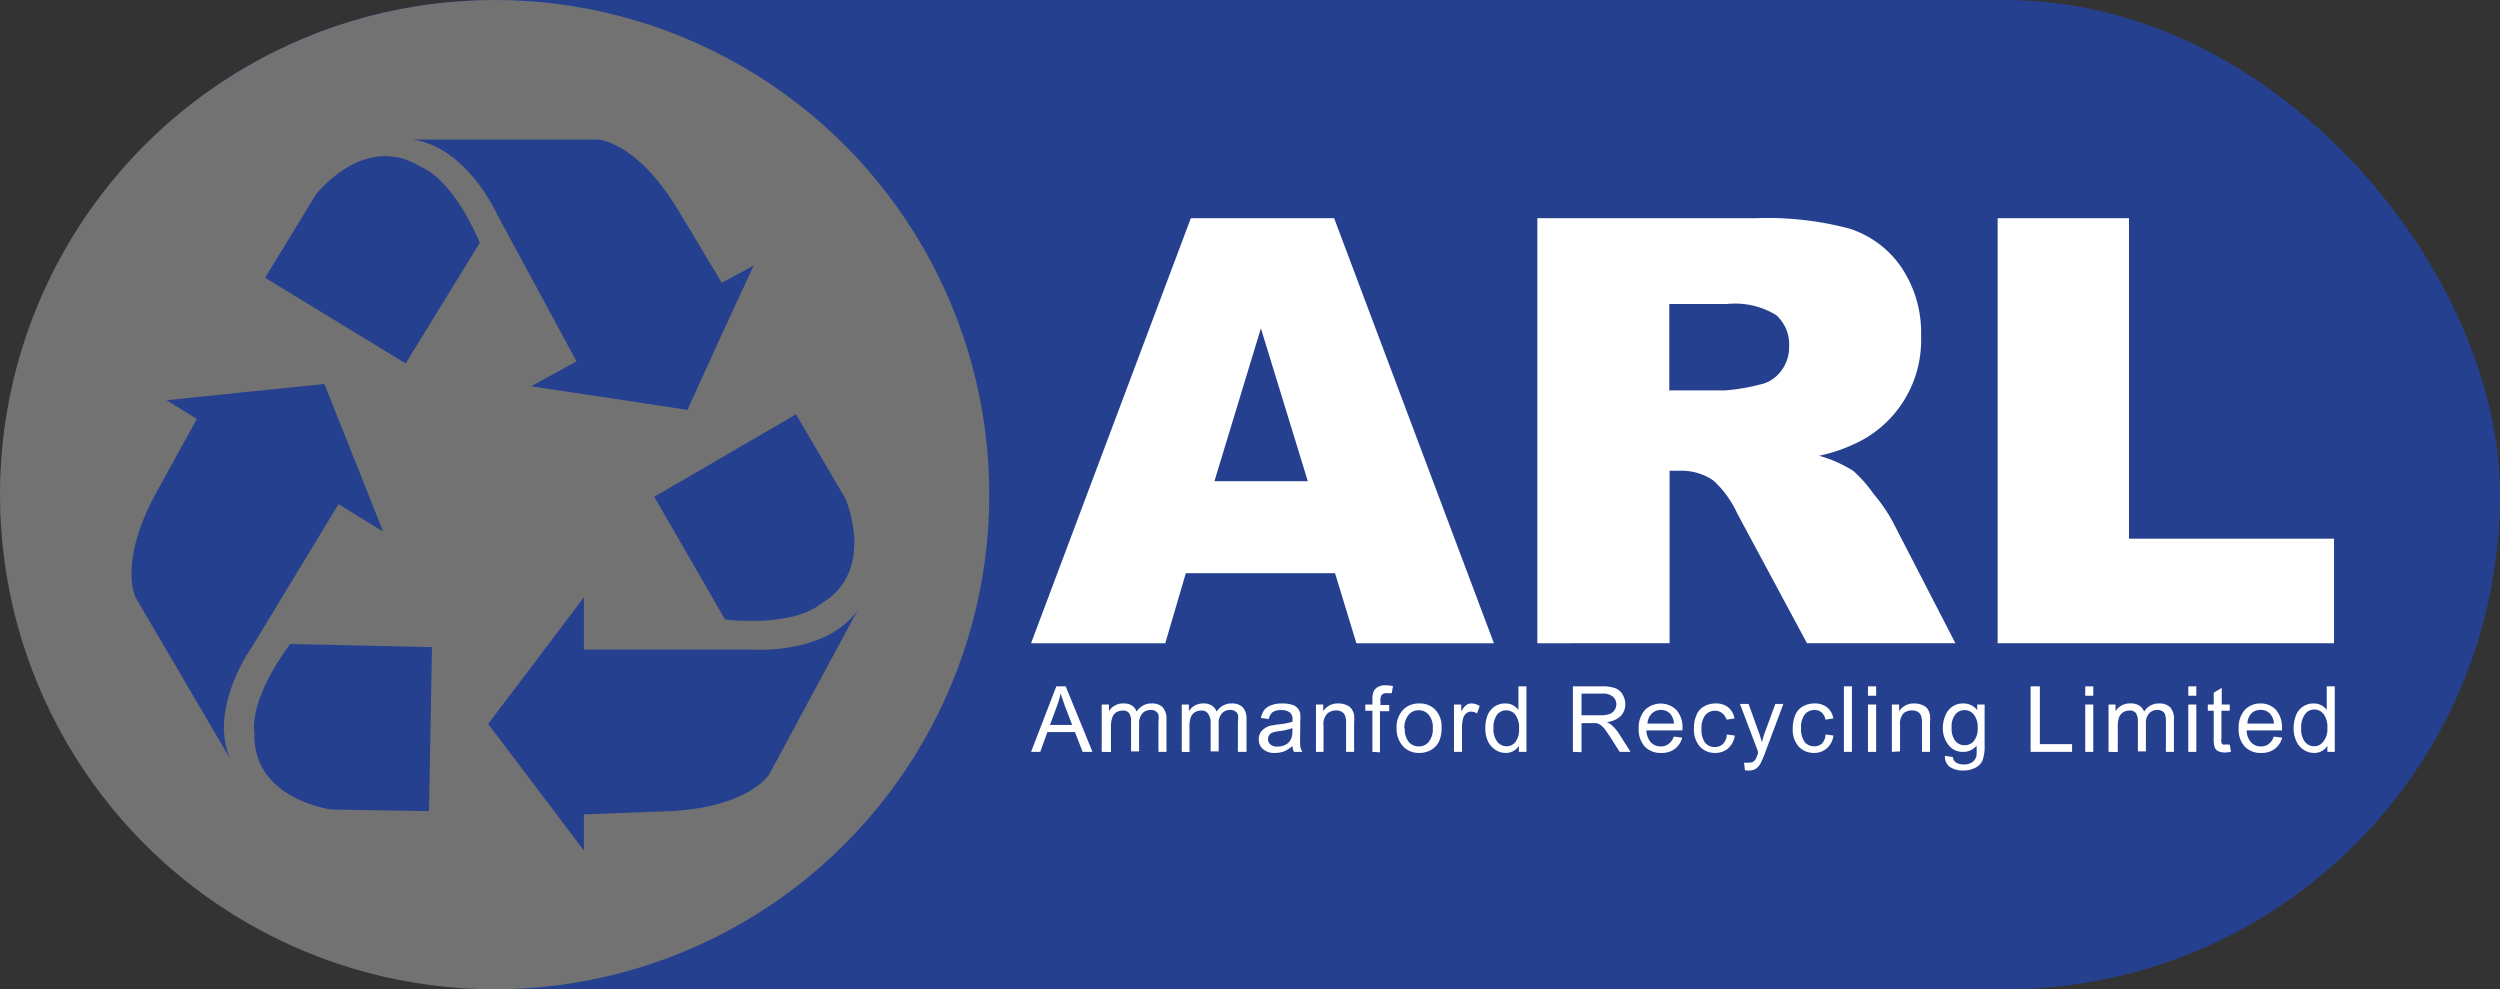
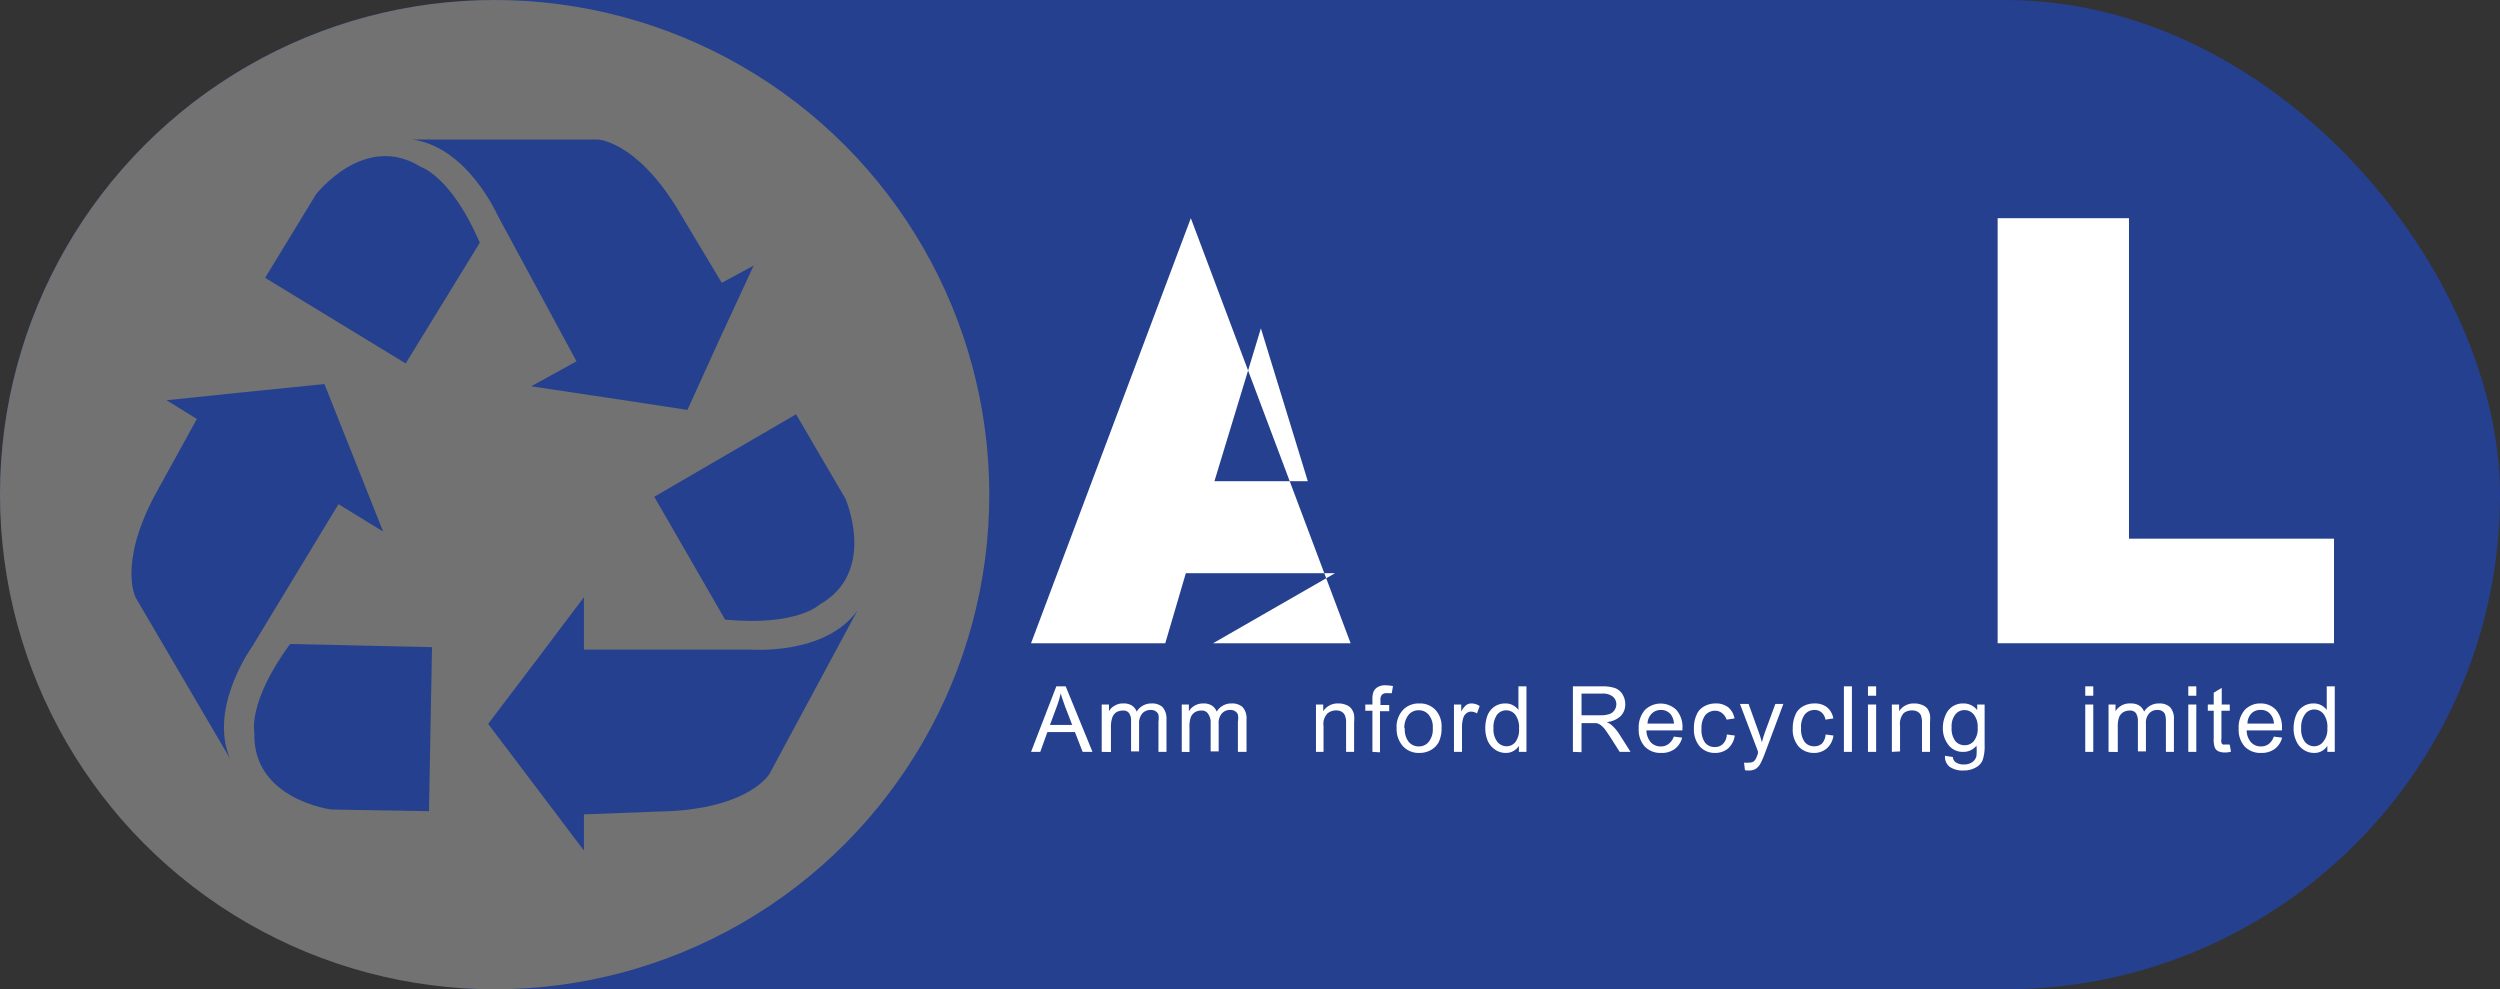
<svg xmlns="http://www.w3.org/2000/svg" id="Layer_1" data-name="Layer 1" width="165.22" height="65.38" viewBox="0 0 165.22 65.38">
  <rect x="0" y="0" width="165.22" height="65.38" fill="#333333" stroke="none" />
  <defs>
    <style>.cls-1{fill:#25408f;}.cls-2{fill:#727272;}.cls-3{fill:#fff;}</style>
  </defs>
  <rect class="cls-1" width="165.22" height="65.38" rx="32.69" />
  <circle class="cls-2" cx="32.69" cy="32.69" r="32.69" />
  <path class="cls-1" d="M61.78,44.8h-11V41.34l-3.16,4.19-3.17,4.18,3.17,4.19,3.16,4.18V55.69l5.85-.22c5.18-.32,6.41-2.45,6.41-2.45l5.82-10.81C66.74,45.2,61.78,44.8,61.78,44.8Z" transform="translate(-12.19 -1.87)" />
  <path class="cls-1" d="M64.8,29.25,55.43,34.7l4.68,8.12c4.78.45,6.25-1,6.25-1,3.83-2.16,1.7-7,1.7-7Z" transform="translate(-12.19 -1.87)" />
  <path class="cls-1" d="M27.39,52c-1.44-3.38,1.47-7.41,1.47-7.41l5.7-9.4L37.51,37l-1.94-4.88-1.94-4.87-5.22.53-5.21.54,2,1.24L22.4,34.64c-2.42,4.59-1.23,6.75-1.23,6.75Z" transform="translate(-12.19 -1.87)" />
  <path class="cls-1" d="M29,50.31c-.13,4.39,5.08,5.06,5.08,5.06l6.46.11.2-10.84-9.38-.21C28.53,48.29,29,50.31,29,50.31Z" transform="translate(-12.19 -1.87)" />
  <path class="cls-1" d="M52.43,28.17l5.19.79,2.17-4.77L62,19.42l-2.11,1.14-3-5c-2.73-4.4-5.2-4.47-5.2-4.47H39.42c3.65.47,5.65,5,5.65,5l5.22,9.66-3,1.65Z" transform="translate(-12.19 -1.87)" />
  <path class="cls-1" d="M43.9,17.91C42,13.5,40,12.9,40,12.9c-3.72-2.34-6.93,1.82-6.93,1.82l-3.36,5.51L39,25.89Z" transform="translate(-12.19 -1.87)" />
-   <path class="cls-3" d="M100.42,39.75H90.56L89.2,44.38H80.33L90.89,16.29h9.47l10.56,28.09h-9.09Zm-1.8-6.08-3.1-10.1-3.07,10.1Z" transform="translate(-12.19 -1.87)" />
-   <path class="cls-3" d="M113.79,44.38V16.29h14.47a21.06,21.06,0,0,1,6.16.69,6.57,6.57,0,0,1,3.43,2.56,7.73,7.73,0,0,1,1.3,4.55,7.53,7.53,0,0,1-3.74,6.78,10.59,10.59,0,0,1-3,1.12,8.53,8.53,0,0,1,2.26,1A8.68,8.68,0,0,1,136,34.5a11,11,0,0,1,1.22,1.74l4.2,8.14h-9.81L127,35.8a6.72,6.72,0,0,0-1.57-2.17,3.7,3.7,0,0,0-2.13-.65h-.77v11.4Zm8.72-16.71h3.66a12.41,12.41,0,0,0,2.3-.38,2.3,2.3,0,0,0,1.41-.88,2.57,2.57,0,0,0,.55-1.63,2.6,2.6,0,0,0-.86-2.09,5.21,5.21,0,0,0-3.24-.73h-3.82Z" transform="translate(-12.19 -1.87)" />
+   <path class="cls-3" d="M100.42,39.75H90.56L89.2,44.38H80.33L90.89,16.29l10.56,28.09h-9.09Zm-1.8-6.08-3.1-10.1-3.07,10.1Z" transform="translate(-12.19 -1.87)" />
  <path class="cls-3" d="M144.21,16.29h8.68V37.47h13.55v6.91H144.21Z" transform="translate(-12.19 -1.87)" />
  <path class="cls-3" d="M80.33,51.56,82,47.23h.62l1.77,4.33h-.65l-.51-1.31H81.41l-.47,1.31Zm1.25-1.78h1.47l-.46-1.19c-.13-.37-.24-.67-.3-.9a5.91,5.91,0,0,1-.24.82Z" transform="translate(-12.19 -1.87)" />
  <path class="cls-3" d="M85,51.56V48.43h.48v.44a.93.93,0,0,1,.39-.37,1,1,0,0,1,.56-.14,1,1,0,0,1,.57.14.82.82,0,0,1,.31.4,1.13,1.13,0,0,1,1-.54,1,1,0,0,1,.72.25,1.16,1.16,0,0,1,.25.8v2.15h-.53v-2a1.57,1.57,0,0,0,0-.46.48.48,0,0,0-.19-.23.57.57,0,0,0-.32-.08.74.74,0,0,0-.55.22,1,1,0,0,0-.22.7v1.82h-.53v-2a.88.88,0,0,0-.13-.53.47.47,0,0,0-.42-.17.88.88,0,0,0-.42.11.68.68,0,0,0-.27.35,1.84,1.84,0,0,0-.09.65v1.63Z" transform="translate(-12.19 -1.87)" />
  <path class="cls-3" d="M90.29,51.56V48.43h.47v.44a1.1,1.1,0,0,1,.95-.51,1,1,0,0,1,.57.14.84.84,0,0,1,.32.4,1.12,1.12,0,0,1,1-.54,1,1,0,0,1,.72.25,1.11,1.11,0,0,1,.25.8v2.15H94v-2a1.28,1.28,0,0,0,0-.46.43.43,0,0,0-.19-.23.55.55,0,0,0-.32-.08.7.7,0,0,0-.54.22.93.93,0,0,0-.22.7v1.82h-.53v-2A1,1,0,0,0,92,49a.49.49,0,0,0-.43-.17.81.81,0,0,0-.41.11.7.7,0,0,0-.28.35,1.87,1.87,0,0,0-.08.65v1.63Z" transform="translate(-12.19 -1.87)" />
-   <path class="cls-3" d="M97.6,51.17a1.88,1.88,0,0,1-.56.36,1.66,1.66,0,0,1-.59.1,1.12,1.12,0,0,1-.79-.25.82.82,0,0,1-.28-.65.87.87,0,0,1,.1-.42.9.9,0,0,1,.28-.3,1.21,1.21,0,0,1,.38-.18l.47-.08a4.85,4.85,0,0,0,1-.18v-.14a.57.57,0,0,0-.15-.45.86.86,0,0,0-.6-.18,1,1,0,0,0-.56.13.83.83,0,0,0-.26.46l-.52-.07a1.49,1.49,0,0,1,.23-.54,1.08,1.08,0,0,1,.47-.31,2,2,0,0,1,.71-.11,2,2,0,0,1,.66.09.73.73,0,0,1,.53.6,2.62,2.62,0,0,1,0,.49v.71a8.38,8.38,0,0,0,0,.93,1.09,1.09,0,0,0,.14.38h-.56A1.38,1.38,0,0,1,97.6,51.17Zm0-1.18a4,4,0,0,1-.87.2,1.91,1.91,0,0,0-.46.1.46.46,0,0,0-.21.18.47.47,0,0,0,.09.6.65.65,0,0,0,.47.14,1.08,1.08,0,0,0,.54-.13.78.78,0,0,0,.35-.37,1.2,1.2,0,0,0,.09-.53Z" transform="translate(-12.19 -1.87)" />
  <path class="cls-3" d="M99.16,51.56V48.43h.48v.44a1.13,1.13,0,0,1,1-.51,1.27,1.27,0,0,1,.52.1.74.74,0,0,1,.35.26,1,1,0,0,1,.17.4,3,3,0,0,1,0,.51v1.93h-.53V49.65a1.22,1.22,0,0,0-.07-.48.5.5,0,0,0-.22-.26.7.7,0,0,0-.37-.09.86.86,0,0,0-.58.21,1,1,0,0,0-.25.82v1.71Z" transform="translate(-12.19 -1.87)" />
  <path class="cls-3" d="M102.89,51.56V48.84h-.47v-.41h.47v-.34a1.41,1.41,0,0,1,.06-.47.66.66,0,0,1,.27-.33.94.94,0,0,1,.54-.13,3,3,0,0,1,.49.05l-.08.47-.31,0a.46.46,0,0,0-.34.1.55.55,0,0,0-.1.39v.29H104v.41h-.61v2.72Z" transform="translate(-12.19 -1.87)" />
  <path class="cls-3" d="M104.49,50A1.62,1.62,0,0,1,105,48.7a1.47,1.47,0,0,1,1-.34,1.39,1.39,0,0,1,1.05.42,1.58,1.58,0,0,1,.41,1.17,2.09,2.09,0,0,1-.18.95,1.31,1.31,0,0,1-.53.54,1.49,1.49,0,0,1-.75.19,1.42,1.42,0,0,1-1.07-.42A1.69,1.69,0,0,1,104.49,50Zm.54,0a1.34,1.34,0,0,0,.26.9.86.86,0,0,0,.67.3.82.82,0,0,0,.65-.3,1.32,1.32,0,0,0,.27-.91,1.25,1.25,0,0,0-.27-.88.82.82,0,0,0-.65-.3.85.85,0,0,0-.67.29A1.36,1.36,0,0,0,105,50Z" transform="translate(-12.19 -1.87)" />
  <path class="cls-3" d="M108.28,51.56V48.43h.48v.47a1.21,1.21,0,0,1,.34-.44.57.57,0,0,1,.34-.1,1,1,0,0,1,.54.17l-.18.49a.74.74,0,0,0-.39-.12.49.49,0,0,0-.31.11.61.61,0,0,0-.2.29,2.06,2.06,0,0,0-.09.62v1.64Z" transform="translate(-12.19 -1.87)" />
  <path class="cls-3" d="M112.57,51.56v-.4a1,1,0,0,1-.87.47,1.22,1.22,0,0,1-.69-.21,1.37,1.37,0,0,1-.49-.57,2.08,2.08,0,0,1-.17-.85,2.35,2.35,0,0,1,.15-.86,1.3,1.3,0,0,1,.47-.58,1.24,1.24,0,0,1,.7-.2,1,1,0,0,1,.51.12,1.06,1.06,0,0,1,.36.31V47.23h.53v4.33ZM110.89,50a1.36,1.36,0,0,0,.26.9.79.79,0,0,0,.6.29.74.74,0,0,0,.59-.28,1.33,1.33,0,0,0,.24-.87,1.43,1.43,0,0,0-.25-.94.77.77,0,0,0-1.2,0A1.45,1.45,0,0,0,110.89,50Z" transform="translate(-12.19 -1.87)" />
  <path class="cls-3" d="M116.14,51.56V47.23h1.92a2.55,2.55,0,0,1,.88.12,1,1,0,0,1,.48.41,1.25,1.25,0,0,1,.18.65,1.09,1.09,0,0,1-.3.78,1.54,1.54,0,0,1-.92.4,1.43,1.43,0,0,1,.34.22,2.78,2.78,0,0,1,.48.57l.75,1.18h-.72l-.57-.9c-.17-.26-.31-.46-.41-.6a1.58,1.58,0,0,0-.3-.29.85.85,0,0,0-.26-.11l-.32,0h-.66v1.92Zm.57-2.42h1.23a1.66,1.66,0,0,0,.61-.08.64.64,0,0,0,.34-.26.69.69,0,0,0,.12-.39.64.64,0,0,0-.23-.5,1,1,0,0,0-.7-.2h-1.37Z" transform="translate(-12.19 -1.87)" />
  <path class="cls-3" d="M122.81,50.55l.55.07a1.34,1.34,0,0,1-.48.74,1.42,1.42,0,0,1-.9.27,1.44,1.44,0,0,1-1.09-.42,1.65,1.65,0,0,1-.4-1.19,1.74,1.74,0,0,1,.41-1.23,1.49,1.49,0,0,1,2.08,0,1.7,1.7,0,0,1,.4,1.21v.14H121a1.23,1.23,0,0,0,.29.79.88.88,0,0,0,.66.27.79.79,0,0,0,.49-.15A1,1,0,0,0,122.81,50.55Zm-1.74-.86h1.75a1.11,1.11,0,0,0-.2-.59.81.81,0,0,0-.66-.31.84.84,0,0,0-.62.25A1,1,0,0,0,121.07,49.69Z" transform="translate(-12.19 -1.87)" />
  <path class="cls-3" d="M126.31,50.41l.53.07a1.43,1.43,0,0,1-.44.85,1.31,1.31,0,0,1-.87.3,1.33,1.33,0,0,1-1-.42,1.71,1.71,0,0,1-.39-1.21,2,2,0,0,1,.17-.88,1.1,1.1,0,0,1,.51-.57,1.48,1.48,0,0,1,.74-.19,1.31,1.31,0,0,1,.84.25,1.24,1.24,0,0,1,.42.74l-.52.08A.93.93,0,0,0,126,49a.73.73,0,0,0-.45-.16.85.85,0,0,0-.66.29,1.41,1.41,0,0,0-.25.91,1.43,1.43,0,0,0,.24.92.81.81,0,0,0,.64.28.74.74,0,0,0,.52-.19A.9.9,0,0,0,126.31,50.41Z" transform="translate(-12.19 -1.87)" />
  <path class="cls-3" d="M127.51,52.77l-.06-.5a1.18,1.18,0,0,0,.3,0,.63.63,0,0,0,.29-.05.55.55,0,0,0,.17-.17,2.29,2.29,0,0,0,.16-.39l0-.13-1.19-3.14h.57l.65,1.81a7,7,0,0,1,.23.73c.06-.25.14-.49.22-.72l.67-1.82h.53l-1.19,3.18a6.21,6.21,0,0,1-.3.71,1,1,0,0,1-.32.39.81.81,0,0,1-.44.12A1.11,1.11,0,0,1,127.51,52.77Z" transform="translate(-12.19 -1.87)" />
  <path class="cls-3" d="M132.84,50.41l.52.07a1.38,1.38,0,0,1-.44.85,1.27,1.27,0,0,1-.86.3,1.36,1.36,0,0,1-1-.42,1.71,1.71,0,0,1-.39-1.21,2.19,2.19,0,0,1,.17-.88,1.1,1.1,0,0,1,.51-.57,1.49,1.49,0,0,1,.75-.19,1.28,1.28,0,0,1,.83.25,1.2,1.2,0,0,1,.42.74l-.52.08a.8.8,0,0,0-.26-.48.69.69,0,0,0-.45-.16.83.83,0,0,0-.65.29,1.36,1.36,0,0,0-.25.91,1.43,1.43,0,0,0,.24.92.78.78,0,0,0,.63.28.73.73,0,0,0,.52-.19A1,1,0,0,0,132.84,50.41Z" transform="translate(-12.19 -1.87)" />
  <path class="cls-3" d="M134.05,51.56V47.23h.53v4.33Z" transform="translate(-12.19 -1.87)" />
  <path class="cls-3" d="M135.64,47.85v-.62h.54v.62Zm0,3.71V48.43h.54v3.13Z" transform="translate(-12.19 -1.87)" />
  <path class="cls-3" d="M137.22,51.56V48.43h.48v.44a1.14,1.14,0,0,1,1-.51,1.27,1.27,0,0,1,.52.1.77.77,0,0,1,.36.26,1.2,1.2,0,0,1,.16.4,3,3,0,0,1,0,.51v1.93h-.53V49.65a1.48,1.48,0,0,0-.06-.48.55.55,0,0,0-.22-.26.75.75,0,0,0-.37-.09A.89.89,0,0,0,138,49a1.08,1.08,0,0,0-.24.82v1.71Z" transform="translate(-12.19 -1.87)" />
  <path class="cls-3" d="M140.73,51.82l.52.08a.46.46,0,0,0,.18.34.87.87,0,0,0,.54.15.91.91,0,0,0,.56-.15.68.68,0,0,0,.28-.41,3.55,3.55,0,0,0,0-.68,1.09,1.09,0,0,1-.86.41,1.18,1.18,0,0,1-1-.47,1.76,1.76,0,0,1-.36-1.11,2.05,2.05,0,0,1,.17-.83,1.26,1.26,0,0,1,.47-.59,1.22,1.22,0,0,1,.72-.2,1.13,1.13,0,0,1,.91.44v-.37h.49v2.7a2.78,2.78,0,0,1-.14,1,1,1,0,0,1-.48.48,1.59,1.59,0,0,1-.79.18,1.49,1.49,0,0,1-.91-.25A.85.85,0,0,1,140.73,51.82Zm.44-1.88a1.38,1.38,0,0,0,.24.9.79.79,0,0,0,.62.28.77.77,0,0,0,.61-.28,1.3,1.3,0,0,0,.25-.89,1.26,1.26,0,0,0-.26-.86.76.76,0,0,0-.61-.29.75.75,0,0,0-.6.28A1.26,1.26,0,0,0,141.17,49.94Z" transform="translate(-12.19 -1.87)" />
-   <path class="cls-3" d="M146.39,51.56V47.23H147v3.82h2.13v.51Z" transform="translate(-12.19 -1.87)" />
  <path class="cls-3" d="M150,47.85v-.62h.53v.62Zm0,3.71V48.43h.53v3.13Z" transform="translate(-12.19 -1.87)" />
  <path class="cls-3" d="M151.54,51.56V48.43H152v.44a1.1,1.1,0,0,1,1-.51,1,1,0,0,1,.57.14.84.84,0,0,1,.32.4,1.12,1.12,0,0,1,1-.54,1,1,0,0,1,.72.25,1.11,1.11,0,0,1,.25.8v2.15h-.53v-2a1.57,1.57,0,0,0-.05-.46.43.43,0,0,0-.19-.23.55.55,0,0,0-.32-.08.7.7,0,0,0-.54.22.93.93,0,0,0-.22.7v1.82h-.53v-2a1,1,0,0,0-.13-.53.49.49,0,0,0-.43-.17.81.81,0,0,0-.41.11.7.7,0,0,0-.28.35,1.87,1.87,0,0,0-.08.65v1.63Z" transform="translate(-12.19 -1.87)" />
  <path class="cls-3" d="M156.81,47.85v-.62h.53v.62Zm0,3.71V48.43h.53v3.13Z" transform="translate(-12.19 -1.87)" />
  <path class="cls-3" d="M159.55,51.08l.08.47a1.51,1.51,0,0,1-.4.05,1,1,0,0,1-.45-.09.46.46,0,0,1-.22-.24,1.71,1.71,0,0,1-.07-.63v-1.8h-.39v-.41h.39v-.78l.53-.32v1.1h.53v.41H159v1.83a.85.85,0,0,0,0,.29.24.24,0,0,0,.09.11.4.4,0,0,0,.18,0Z" transform="translate(-12.19 -1.87)" />
  <path class="cls-3" d="M162.46,50.55l.55.07a1.34,1.34,0,0,1-.48.74,1.46,1.46,0,0,1-.9.27,1.44,1.44,0,0,1-1.09-.42,1.65,1.65,0,0,1-.4-1.19,1.74,1.74,0,0,1,.4-1.23,1.4,1.4,0,0,1,1.06-.43,1.36,1.36,0,0,1,1,.42A1.75,1.75,0,0,1,163,50a.82.82,0,0,1,0,.14h-2.33a1.18,1.18,0,0,0,.29.79.86.86,0,0,0,.65.27.82.82,0,0,0,.5-.15A1,1,0,0,0,162.46,50.55Zm-1.74-.86h1.75a1,1,0,0,0-.21-.59.77.77,0,0,0-.65-.31A.83.83,0,0,0,161,49,1,1,0,0,0,160.72,49.69Z" transform="translate(-12.19 -1.87)" />
  <path class="cls-3" d="M166,51.56v-.4a1,1,0,0,1-.88.47,1.22,1.22,0,0,1-.69-.21,1.28,1.28,0,0,1-.48-.57,1.93,1.93,0,0,1-.18-.85,2.35,2.35,0,0,1,.16-.86,1.18,1.18,0,0,1,.47-.58,1.22,1.22,0,0,1,.7-.2,1.05,1.05,0,0,1,.86.43V47.23h.53v4.33ZM164.27,50a1.36,1.36,0,0,0,.25.9.79.79,0,0,0,.6.29.74.74,0,0,0,.59-.28A1.27,1.27,0,0,0,166,50a1.43,1.43,0,0,0-.25-.94.77.77,0,0,0-.61-.3.73.73,0,0,0-.59.28A1.45,1.45,0,0,0,164.27,50Z" transform="translate(-12.19 -1.87)" />
</svg>